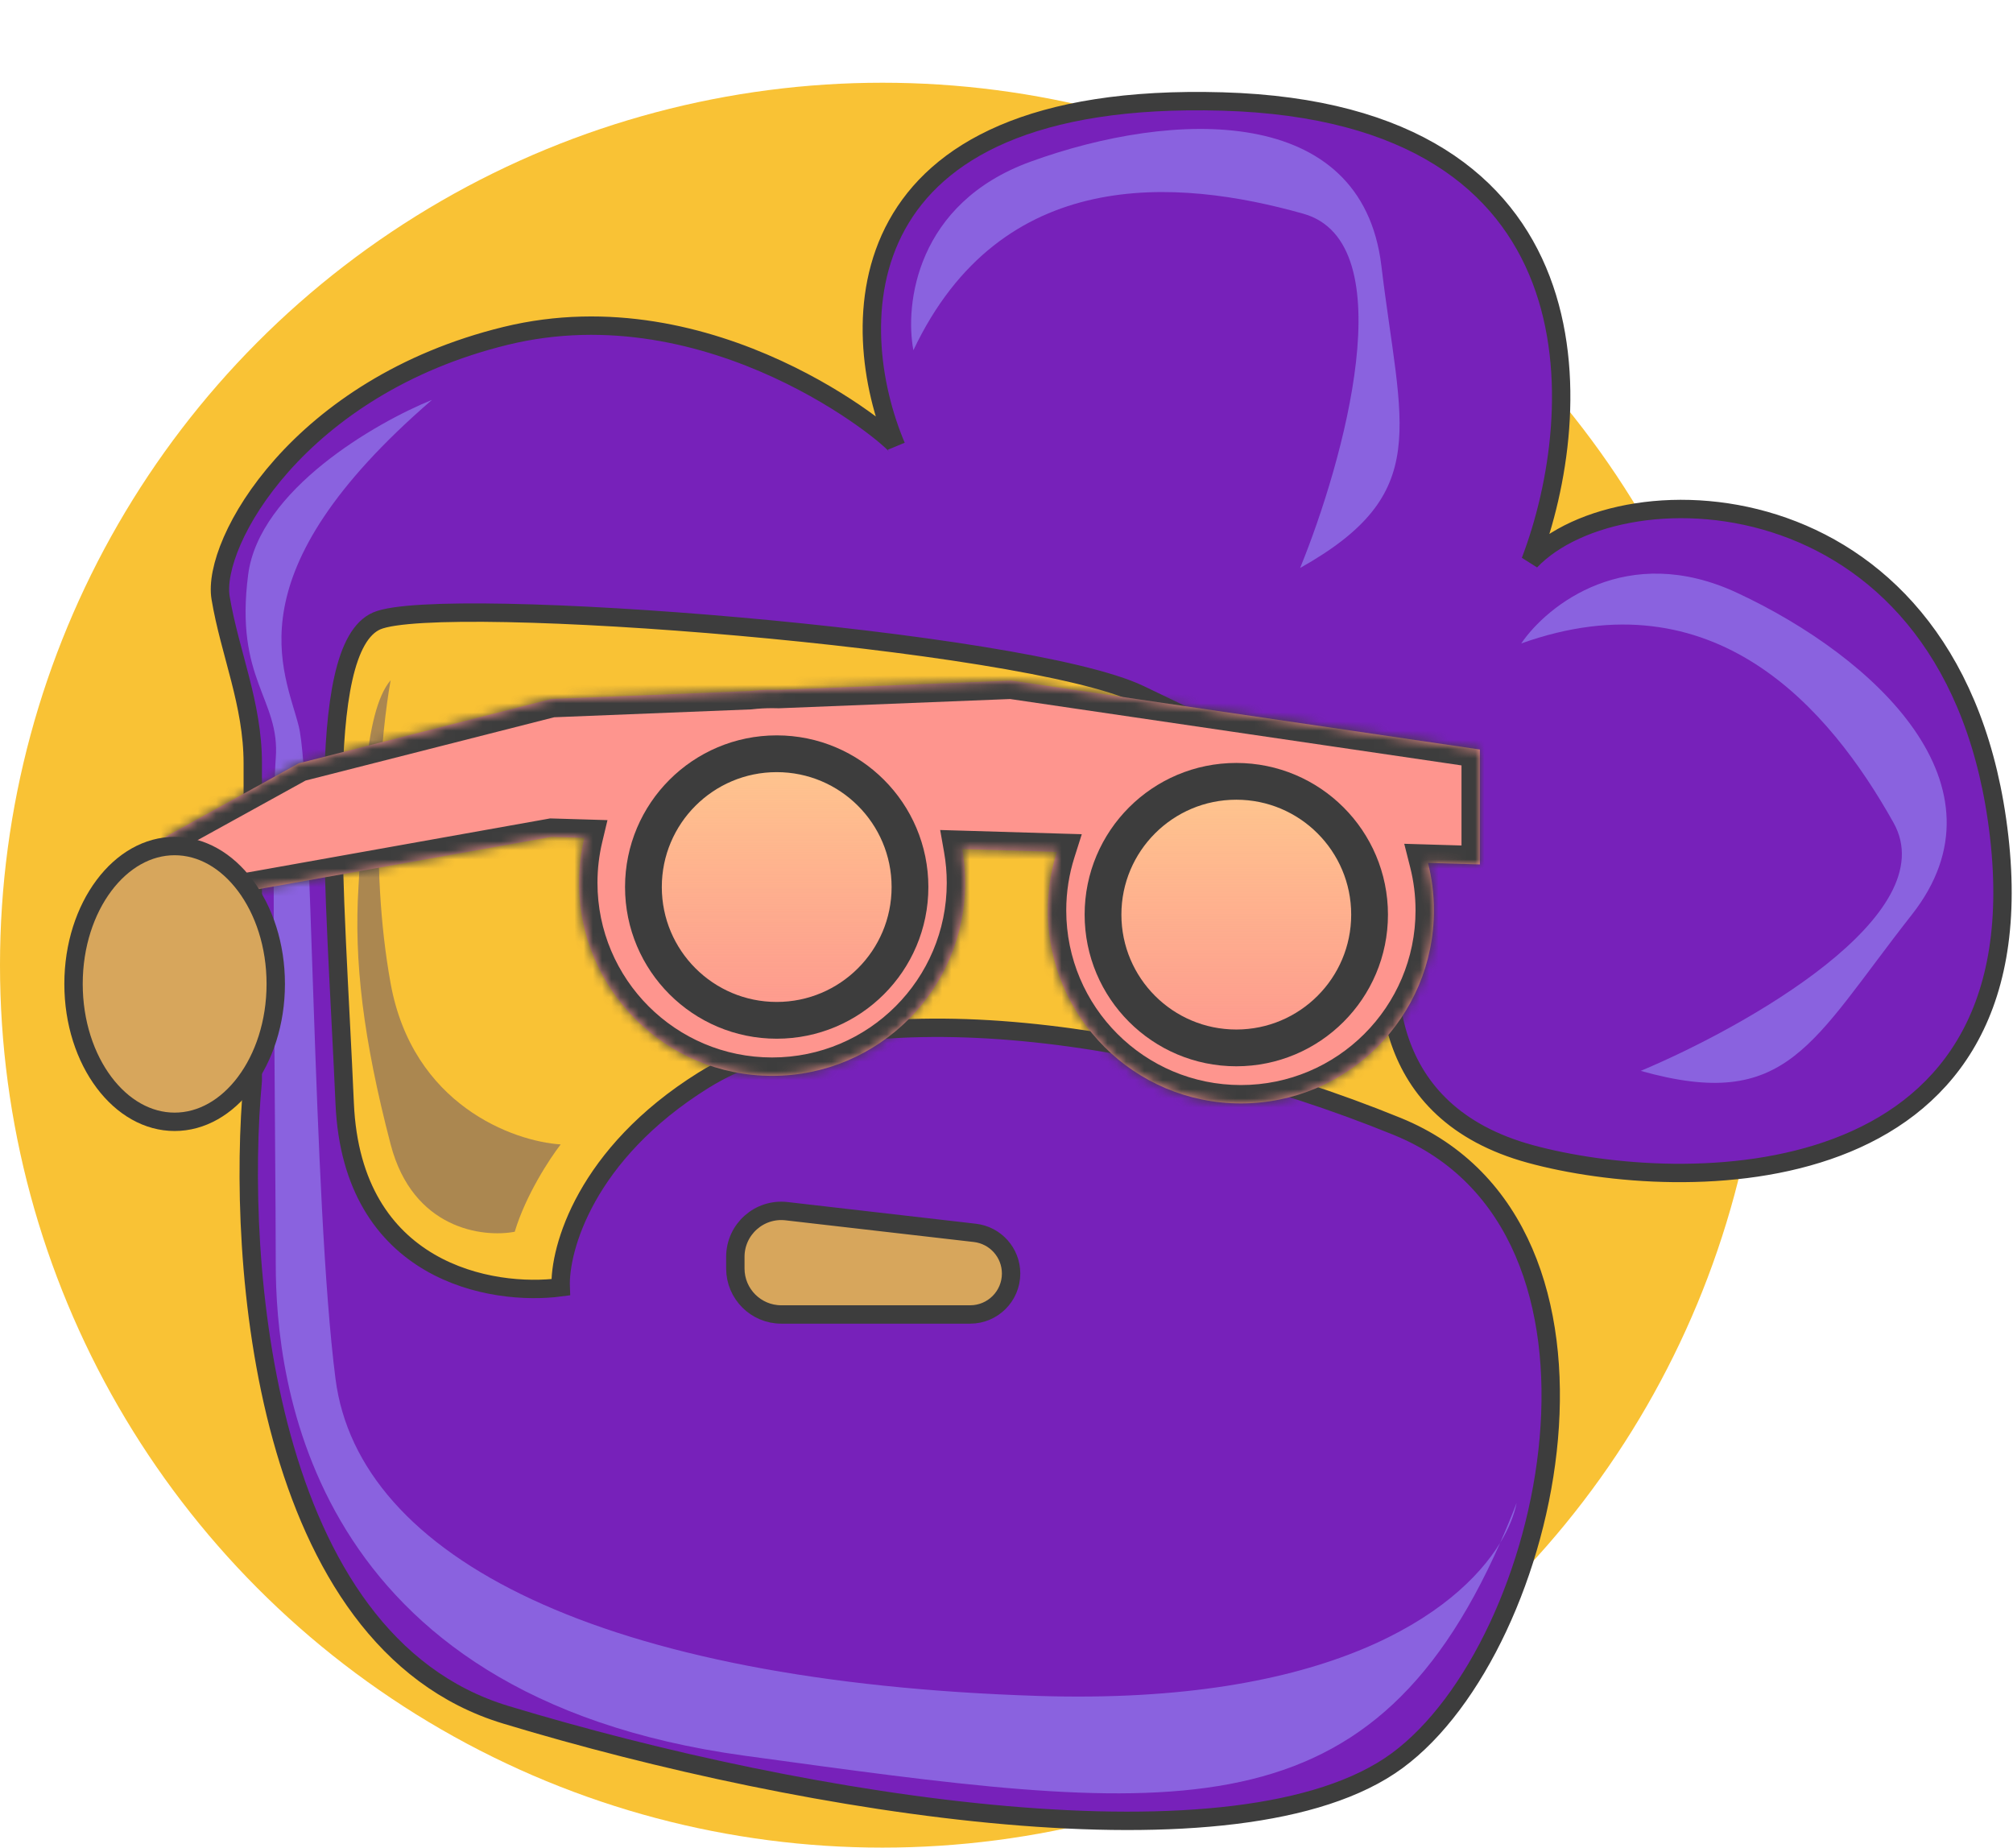
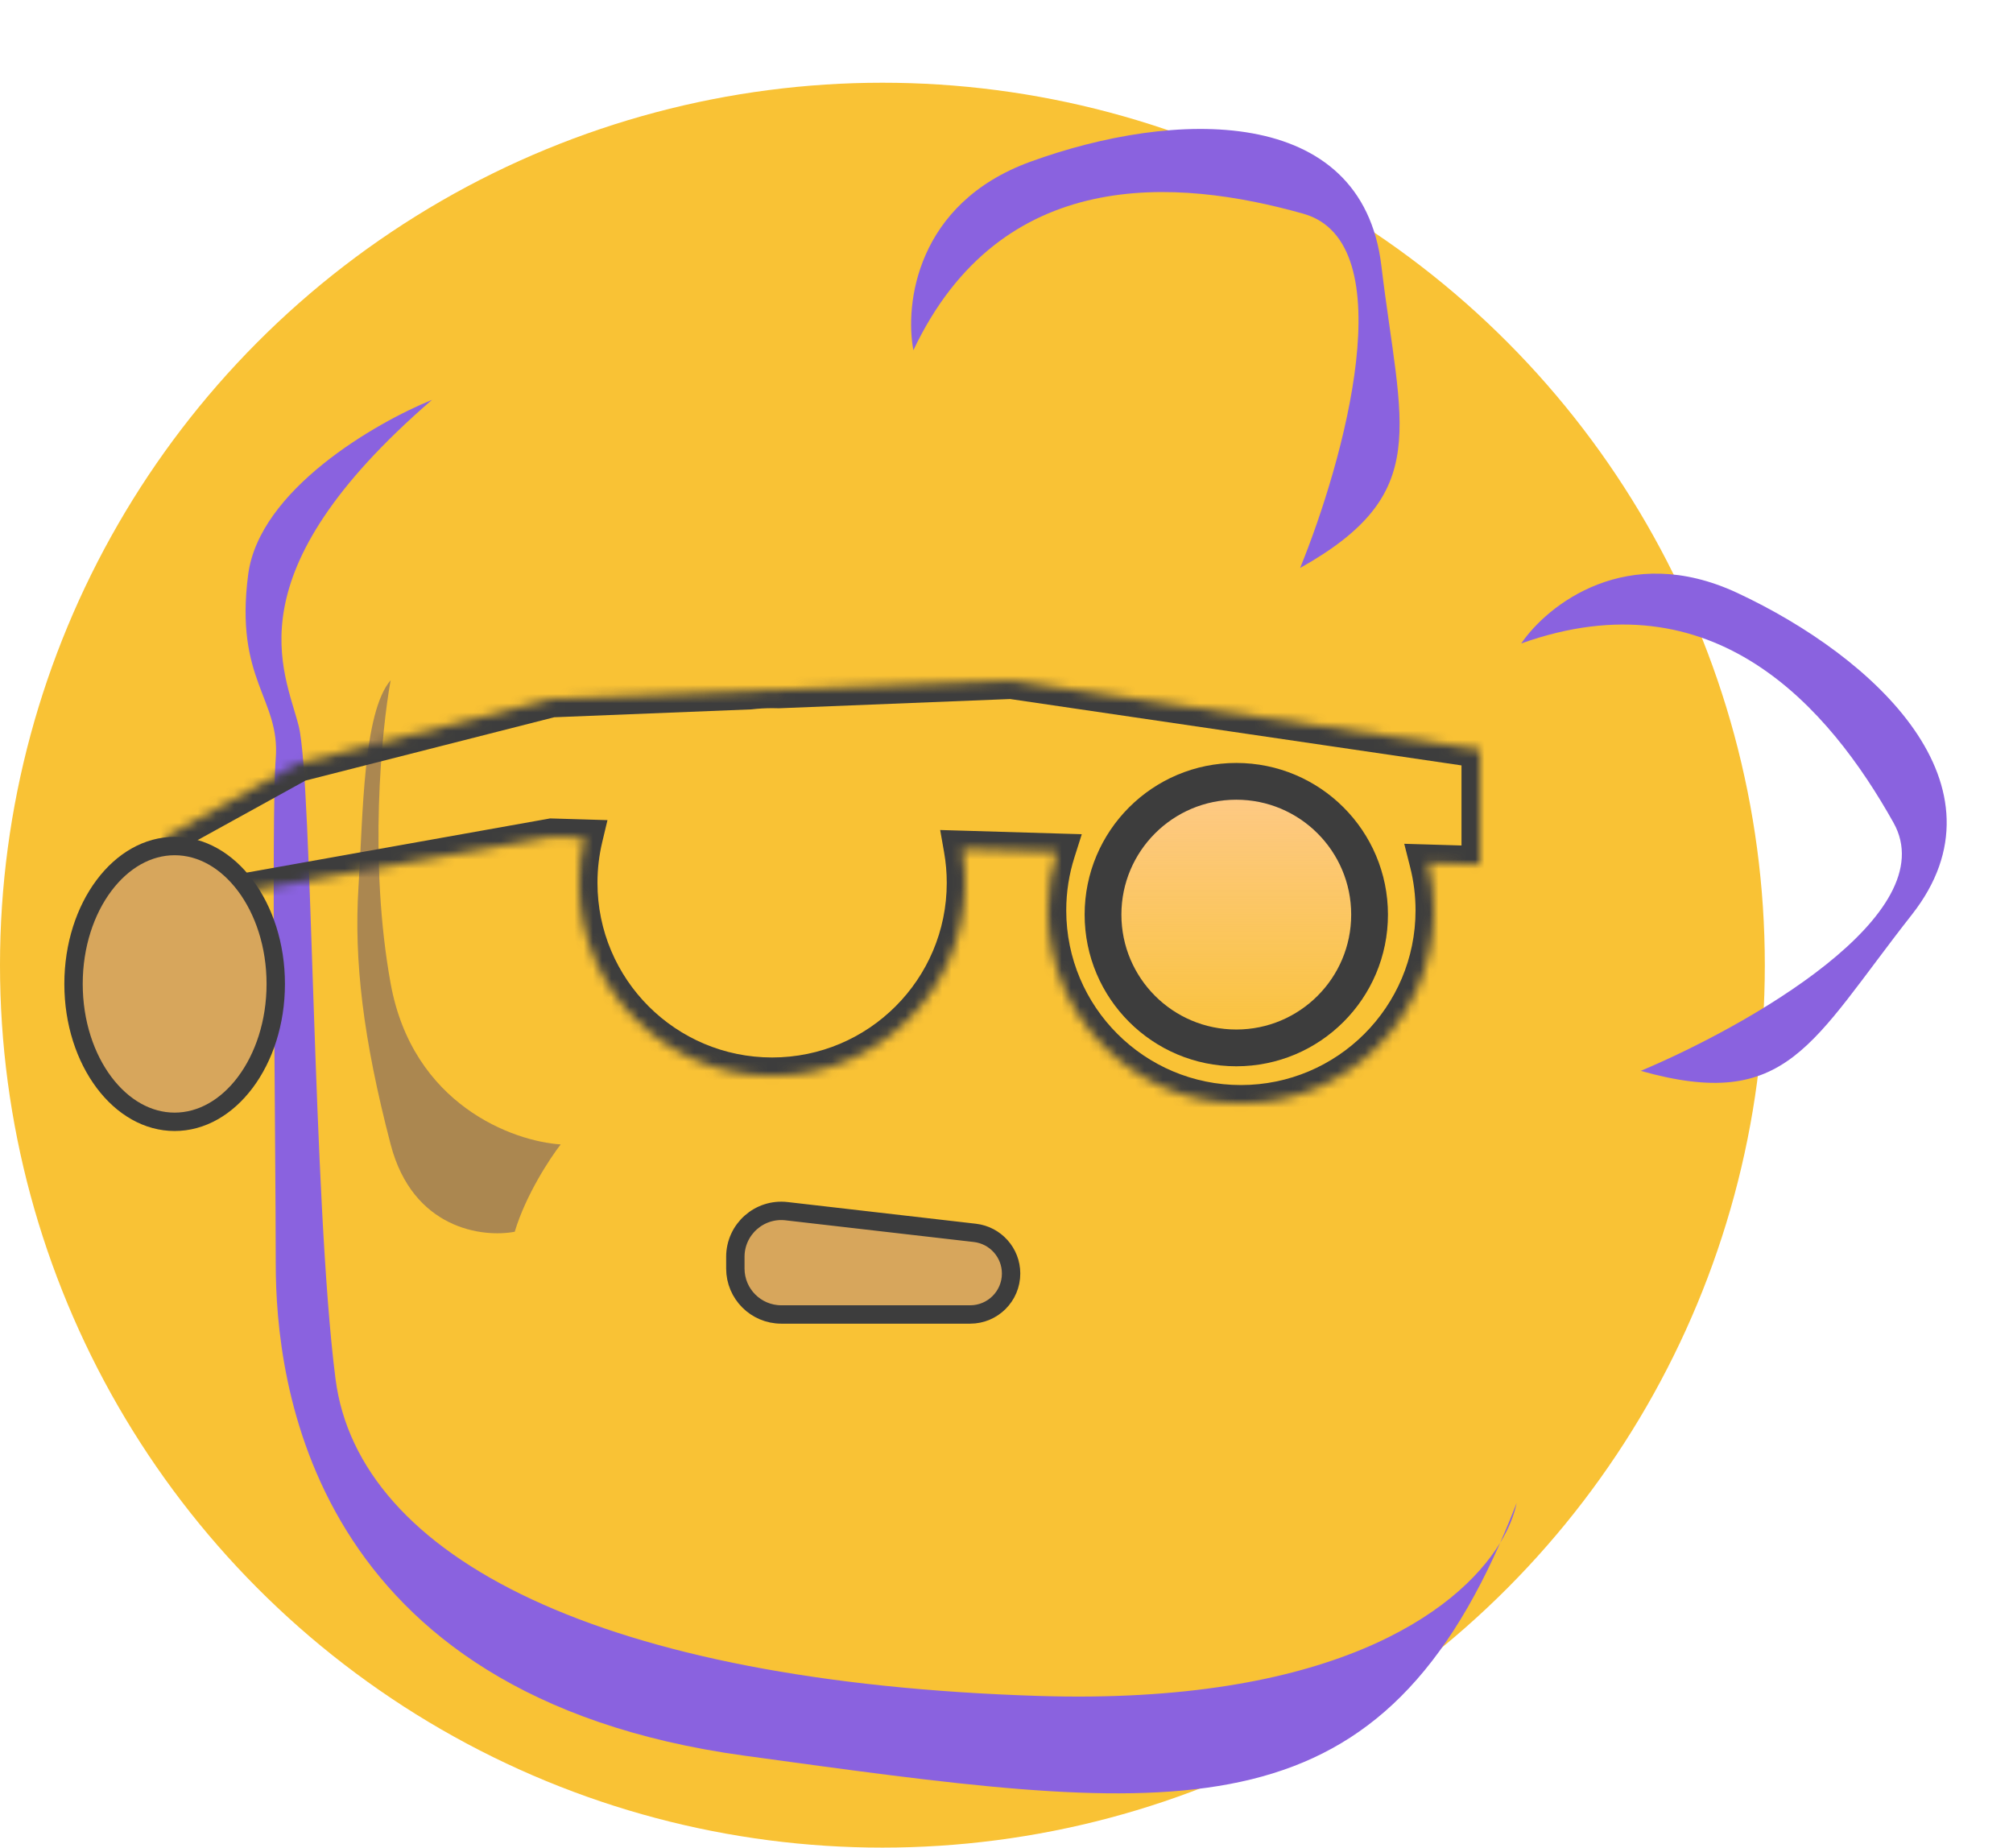
<svg xmlns="http://www.w3.org/2000/svg" width="219" height="201" viewBox="0 0 219 201" fill="none">
  <circle cx="96" cy="105" r="96" fill="#F9C235" />
-   <path d="M39.5 68.041C43.9 62.041 74 64.207 88.5 66.041C95.7 67.641 130.833 77.374 147.5 82.04V120.541C144.833 118.707 131.6 114.741 100 113.541C68.4 112.341 60.833 131.707 61 141.541C55 143.041 48 140.041 41 132.541C34 125.041 34 75.541 39.5 68.041Z" fill="#F9C235" />
  <path d="M56 134C57.2 130 59.834 126 61 124.5C55.834 124.167 44.9 120.2 42.5 107C40.1 93.8 41.5 79.5 42.5 74C39.5 77.5 39.5 88.5 39 96.5C38.5 104.5 39.5 113 42.5 124.5C44.9 133.7 52.5 134.667 56 134Z" fill="#AB8750" />
-   <path d="M55 186.54C28.6 178.54 25.667 137.207 27.5 117.54V83.04C27.5 76.54 25 71.04 24 65.04C23 59.041 32.5 42.041 55 36.541C77.5 31.041 97.138 47.648 97.5 48.541C92 35.541 91.4 9.841 133 11.041C174.6 12.241 172.667 44.874 166.5 61.041C176.5 50.541 213 51.541 217.5 91.041C222 130.541 183 130.041 166.5 125.541C150 121.041 150 106.541 152 98.041C154 89.541 136.5 81.541 124 75.541C111.5 69.541 48 64.541 41 67.541C34 70.541 36.5 97.041 37.5 120.041C38.3 138.441 53.5 141.041 61 140.041C60.834 135.874 63.7 125.54 76.5 117.54C92.5 107.54 125 111.54 152 122.54C179 133.54 169 179.04 152 191.54C135 204.04 88 196.54 55 186.54Z" fill="#7721BA" stroke="#3D3D3D" stroke-width="2" />
  <path d="M27 62.5C28.2 53.3 40.833 46 47 43.5C25 62.5 31 73 32.5 79C34 85 34 130.5 36.5 150C39 169.5 65.5 183 113 184.5C144.536 185.496 158.509 175.541 163.208 167.839C163.818 166.458 164.415 165.012 165 163.5C164.745 164.776 164.171 166.26 163.208 167.839C148.684 200.713 126.585 197.238 81 191C33.5 184.5 30 150 30 137.5C30 125 29.5 89 30 82.5C30.5 76 25.5 74 27 62.5Z" fill="#8A62DF" />
  <path d="M189 64.5C177 58.9 168.333 65.833 165.5 70C186.5 62.5 199 77 206 89.5C211.6 99.5 190 111.667 178.5 116.5C194.5 121 197 113.5 208 99.5C219 85.5 204 71.5 189 64.5Z" fill="#8A62DF" />
  <path d="M112.099 17.595C99.654 22.12 98.429 33.151 99.371 38.101C108.917 17.948 128.009 19.363 141.798 23.252C152.829 26.363 146.158 50.24 141.444 61.789C155.94 53.657 152.404 46.586 150.283 28.909C148.162 11.231 127.656 11.938 112.099 17.595Z" fill="#8A62DF" />
  <mask id="path-8-inside-1_42_236" fill="white">
    <path fill-rule="evenodd" clip-rule="evenodd" d="M81.595 75.177L60 76.04L32.5 83.04L18 91.04V98.54L60 91.04L63.573 91.147C63.199 92.717 63 94.356 63 96.04C63 107.639 72.402 117.041 84 117.041C95.598 117.041 105 107.639 105 96.04C105 94.788 104.89 93.56 104.68 92.368L114.983 92.674C114.344 94.682 114 96.821 114 99.04C114 110.639 123.402 120.041 135 120.041C146.598 120.041 156 110.639 156 99.04C156 97.257 155.778 95.526 155.359 93.873L161 94.04V81.54L110 74.04L84.708 75.052C84.473 75.044 84.237 75.04 84 75.04C83.187 75.04 82.384 75.087 81.595 75.177Z" />
  </mask>
-   <path fill-rule="evenodd" clip-rule="evenodd" d="M81.595 75.177L60 76.04L32.5 83.04L18 91.04V98.54L60 91.04L63.573 91.147C63.199 92.717 63 94.356 63 96.04C63 107.639 72.402 117.041 84 117.041C95.598 117.041 105 107.639 105 96.04C105 94.788 104.89 93.56 104.68 92.368L114.983 92.674C114.344 94.682 114 96.821 114 99.04C114 110.639 123.402 120.041 135 120.041C146.598 120.041 156 110.639 156 99.04C156 97.257 155.778 95.526 155.359 93.873L161 94.04V81.54L110 74.04L84.708 75.052C84.473 75.044 84.237 75.04 84 75.04C83.187 75.04 82.384 75.087 81.595 75.177Z" fill="#FE958E" />
  <path d="M60 76.04L59.92 74.042L59.71 74.05L59.507 74.102L60 76.04ZM81.595 75.177L81.675 77.175L81.749 77.172L81.822 77.164L81.595 75.177ZM32.5 83.04L32.007 81.102L31.758 81.166L31.534 81.289L32.5 83.04ZM18 91.04L17.034 89.289L16 89.86V91.04H18ZM18 98.54H16V100.929L18.352 100.509L18 98.54ZM60 91.04L60.059 89.041L59.852 89.035L59.648 89.072L60 91.04ZM63.573 91.147L65.519 91.611L66.089 89.221L63.633 89.147L63.573 91.147ZM104.68 92.368L104.739 90.368L102.284 90.296L102.71 92.715L104.68 92.368ZM114.983 92.674L116.889 93.279L117.691 90.753L115.042 90.675L114.983 92.674ZM155.359 93.873L155.419 91.874L152.771 91.795L153.421 94.364L155.359 93.873ZM161 94.04L160.941 96.04L163 96.101V94.04H161ZM161 81.54H163V79.813L161.291 79.562L161 81.54ZM110 74.04L110.291 72.062L110.106 72.035L109.92 72.042L110 74.04ZM84.708 75.052L84.641 77.051L84.715 77.053L84.787 77.051L84.708 75.052ZM60.08 78.039L81.675 77.175L81.515 73.178L59.92 74.042L60.08 78.039ZM32.993 84.979L60.493 77.979L59.507 74.102L32.007 81.102L32.993 84.979ZM18.966 92.792L33.466 84.792L31.534 81.289L17.034 89.289L18.966 92.792ZM20 98.54V91.04H16V98.54H20ZM59.648 89.072L17.648 96.572L18.352 100.509L60.352 93.009L59.648 89.072ZM63.633 89.147L60.059 89.041L59.941 93.04L63.514 93.146L63.633 89.147ZM61.628 90.682C61.217 92.403 61 94.198 61 96.04H65C65 94.513 65.18 93.03 65.519 91.611L61.628 90.682ZM61 96.04C61 108.743 71.297 119.041 84 119.041V115.041C73.507 115.041 65 106.534 65 96.04H61ZM84 119.041C96.703 119.041 107 108.743 107 96.04H103C103 106.534 94.493 115.041 84 115.041V119.041ZM107 96.04C107 94.671 106.88 93.327 106.649 92.02L102.71 92.715C102.901 93.793 103 94.905 103 96.04H107ZM115.042 90.675L104.739 90.368L104.621 94.367L114.923 94.673L115.042 90.675ZM113.076 92.068C112.377 94.27 112 96.613 112 99.04H116C116 97.029 116.312 95.094 116.889 93.279L113.076 92.068ZM112 99.04C112 111.743 122.297 122.041 135 122.041V118.041C124.507 118.041 116 109.534 116 99.04H112ZM135 122.041C147.703 122.041 158 111.743 158 99.04H154C154 109.534 145.493 118.041 135 118.041V122.041ZM158 99.04C158 97.091 157.757 95.195 157.298 93.382L153.421 94.364C153.799 95.858 154 97.424 154 99.04H158ZM161.059 92.041L155.419 91.874L155.3 95.872L160.941 96.04L161.059 92.041ZM159 81.54V94.04H163V81.54H159ZM109.709 76.019L160.709 83.519L161.291 79.562L110.291 72.062L109.709 76.019ZM84.787 77.051L110.08 76.039L109.92 72.042L84.628 73.054L84.787 77.051ZM84.774 73.053C84.517 73.045 84.259 73.04 84 73.04V77.04C84.215 77.04 84.429 77.044 84.641 77.051L84.774 73.053ZM84 73.04C83.111 73.04 82.233 73.091 81.369 73.19L81.822 77.164C82.536 77.082 83.263 77.04 84 77.04V73.04Z" fill="#3D3D3D" mask="url(#path-8-inside-1_42_236)" />
-   <circle cx="84.5" cy="96.5" r="14.5" fill="url(#paint0_linear_42_236)" stroke="#3D3D3D" stroke-width="4" />
  <circle cx="134.5" cy="99.5" r="14.5" fill="url(#paint1_linear_42_236)" stroke="#3D3D3D" stroke-width="4" />
  <path d="M30 107.041C30 111.263 28.715 115.048 26.685 117.754C24.656 120.46 21.928 122.041 19 122.041C16.072 122.041 13.344 120.46 11.315 117.754C9.285 115.048 8 111.263 8 107.041C8 102.818 9.285 99.033 11.315 96.327C13.344 93.621 16.072 92.04 19 92.04C21.928 92.04 24.656 93.621 26.685 96.327C28.715 99.033 30 102.818 30 107.041Z" fill="#D7A65C" stroke="#3D3D3D" stroke-width="2" />
  <path d="M80 136.73C80 133.742 82.603 131.421 85.572 131.763L106.056 134.122C108.303 134.38 110 136.283 110 138.546C110 141.006 108.006 143 105.546 143H85C82.239 143 80 140.761 80 138V136.73Z" fill="#D7A65C" stroke="#3D3D3D" stroke-width="2" />
  <defs>
    <linearGradient id="paint0_linear_42_236" x1="84.5" y1="80" x2="84.5" y2="113" gradientUnits="userSpaceOnUse">
      <stop stop-color="#FECA8E" />
      <stop offset="1" stop-color="#FECA8E" stop-opacity="0" />
    </linearGradient>
    <linearGradient id="paint1_linear_42_236" x1="134.5" y1="83" x2="134.5" y2="116" gradientUnits="userSpaceOnUse">
      <stop stop-color="#FECA8E" />
      <stop offset="1" stop-color="#FECA8E" stop-opacity="0" />
    </linearGradient>
  </defs>
</svg>